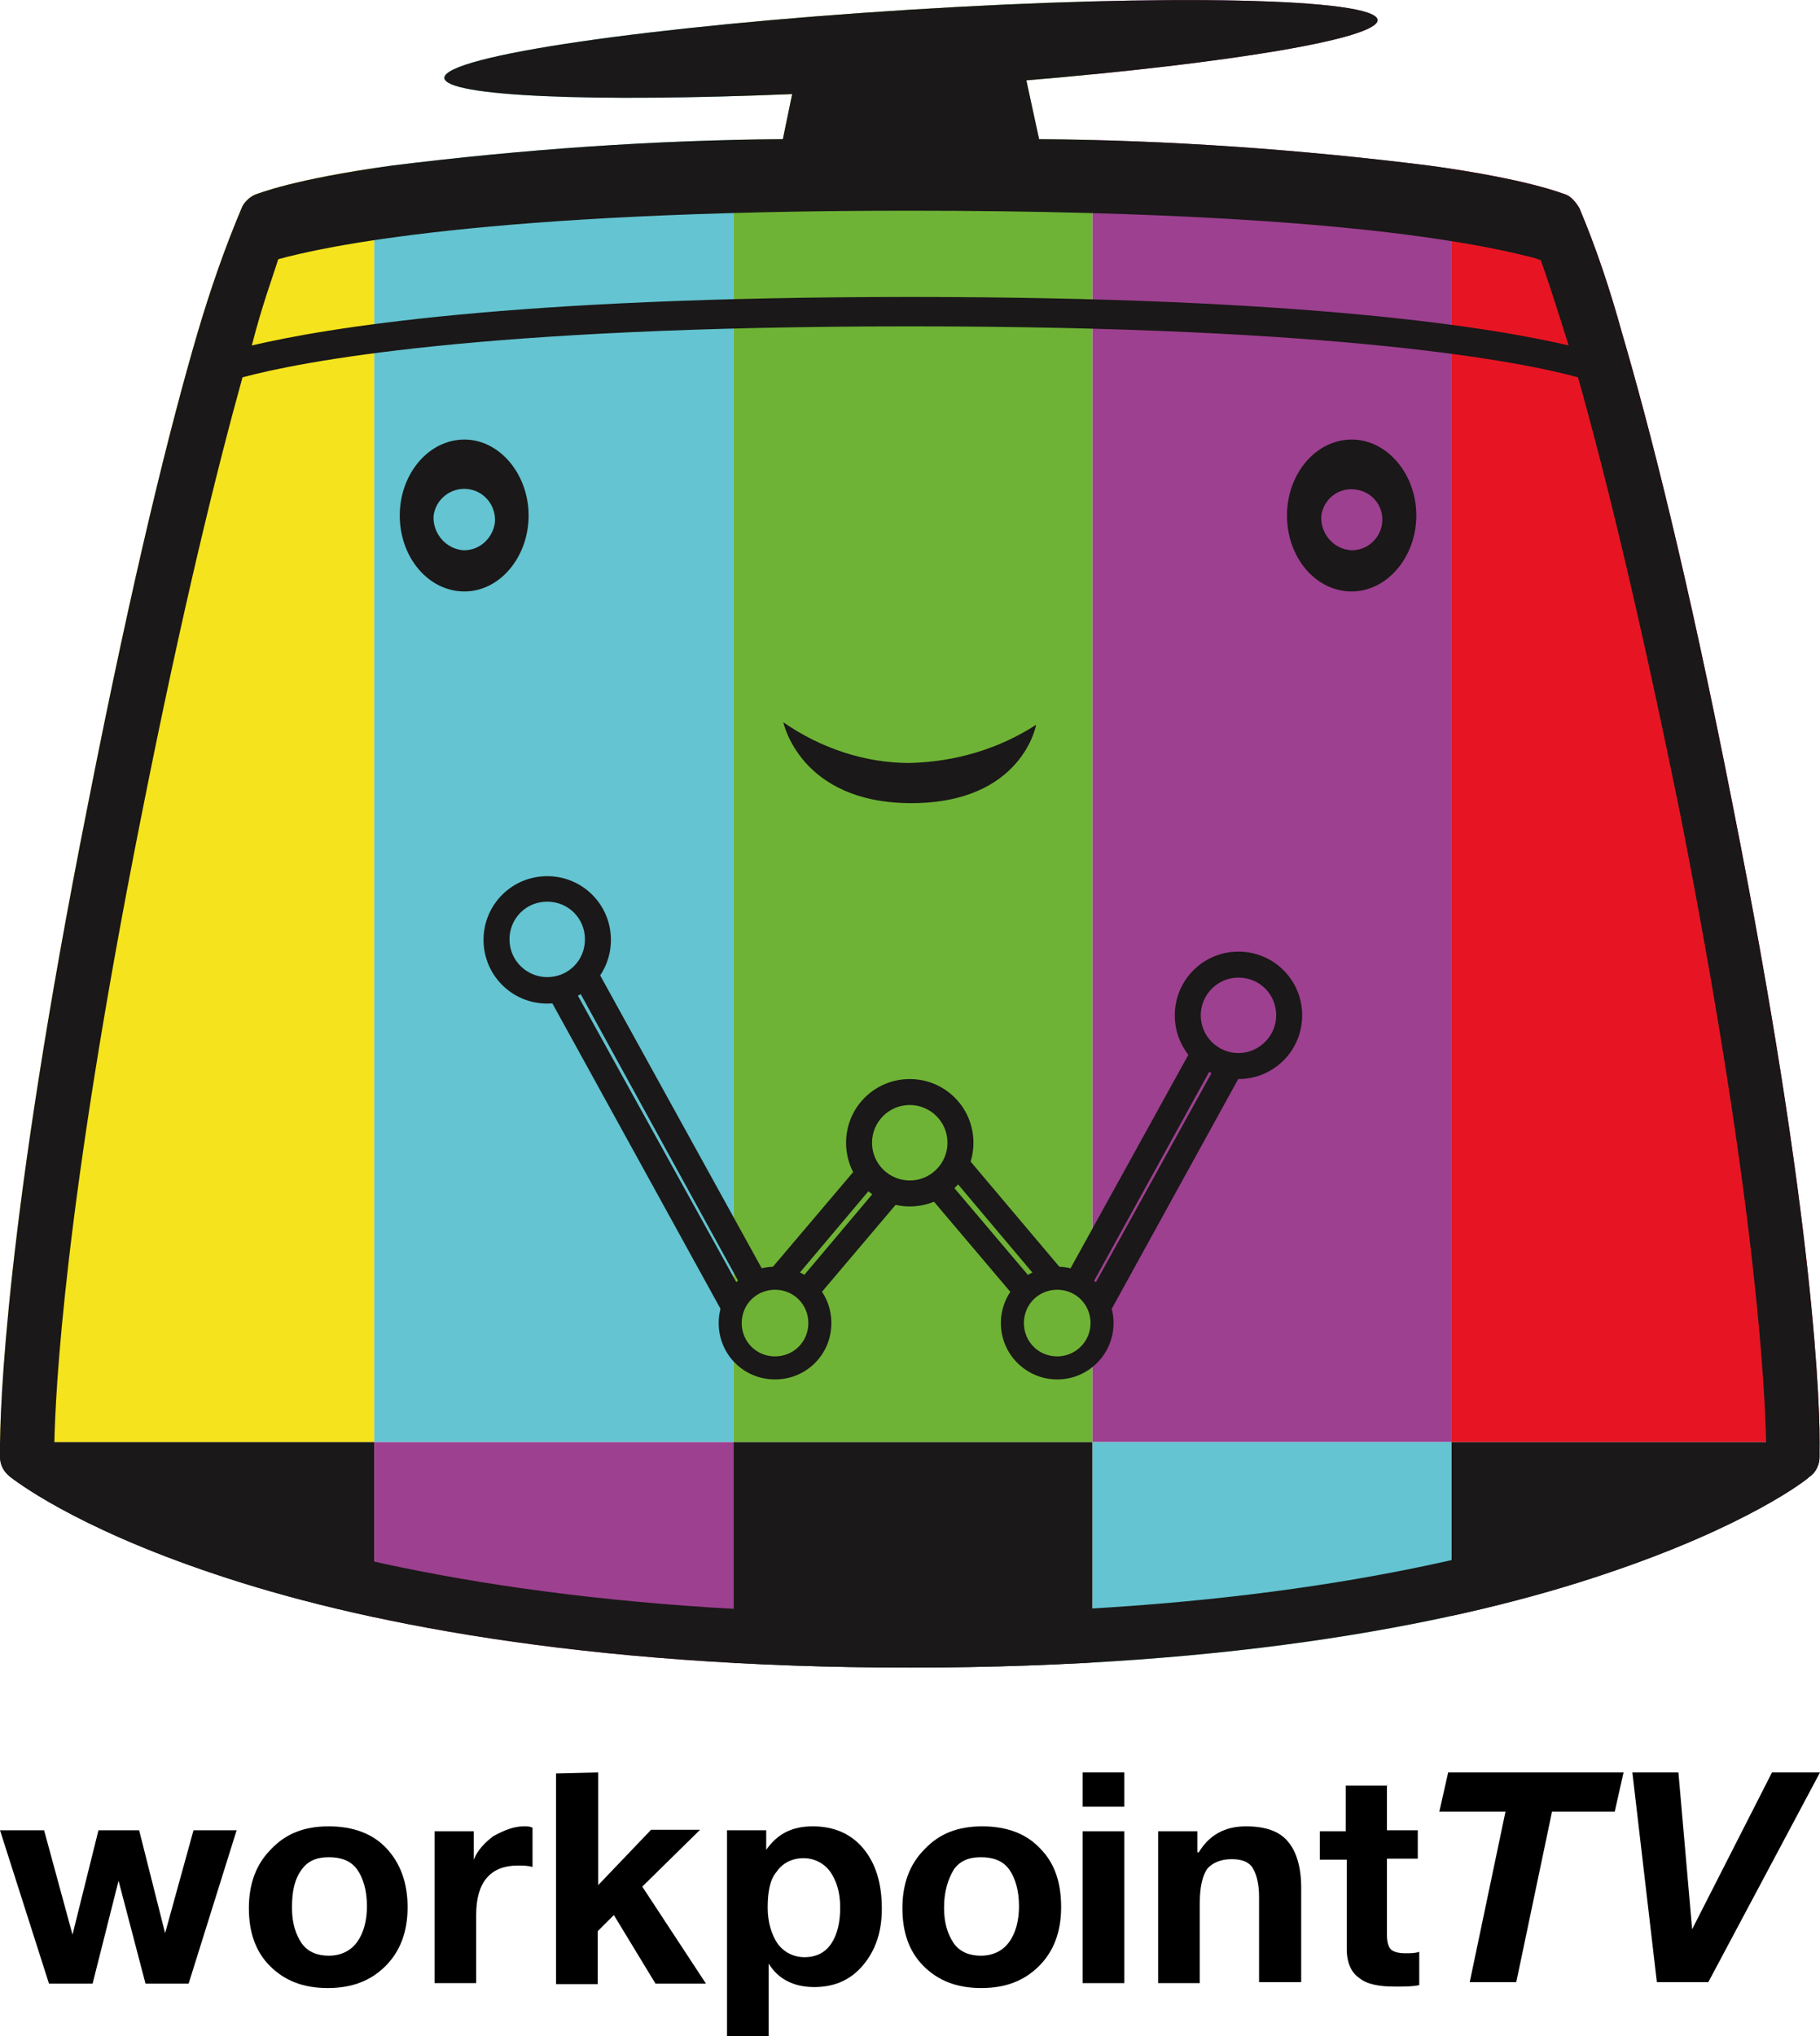
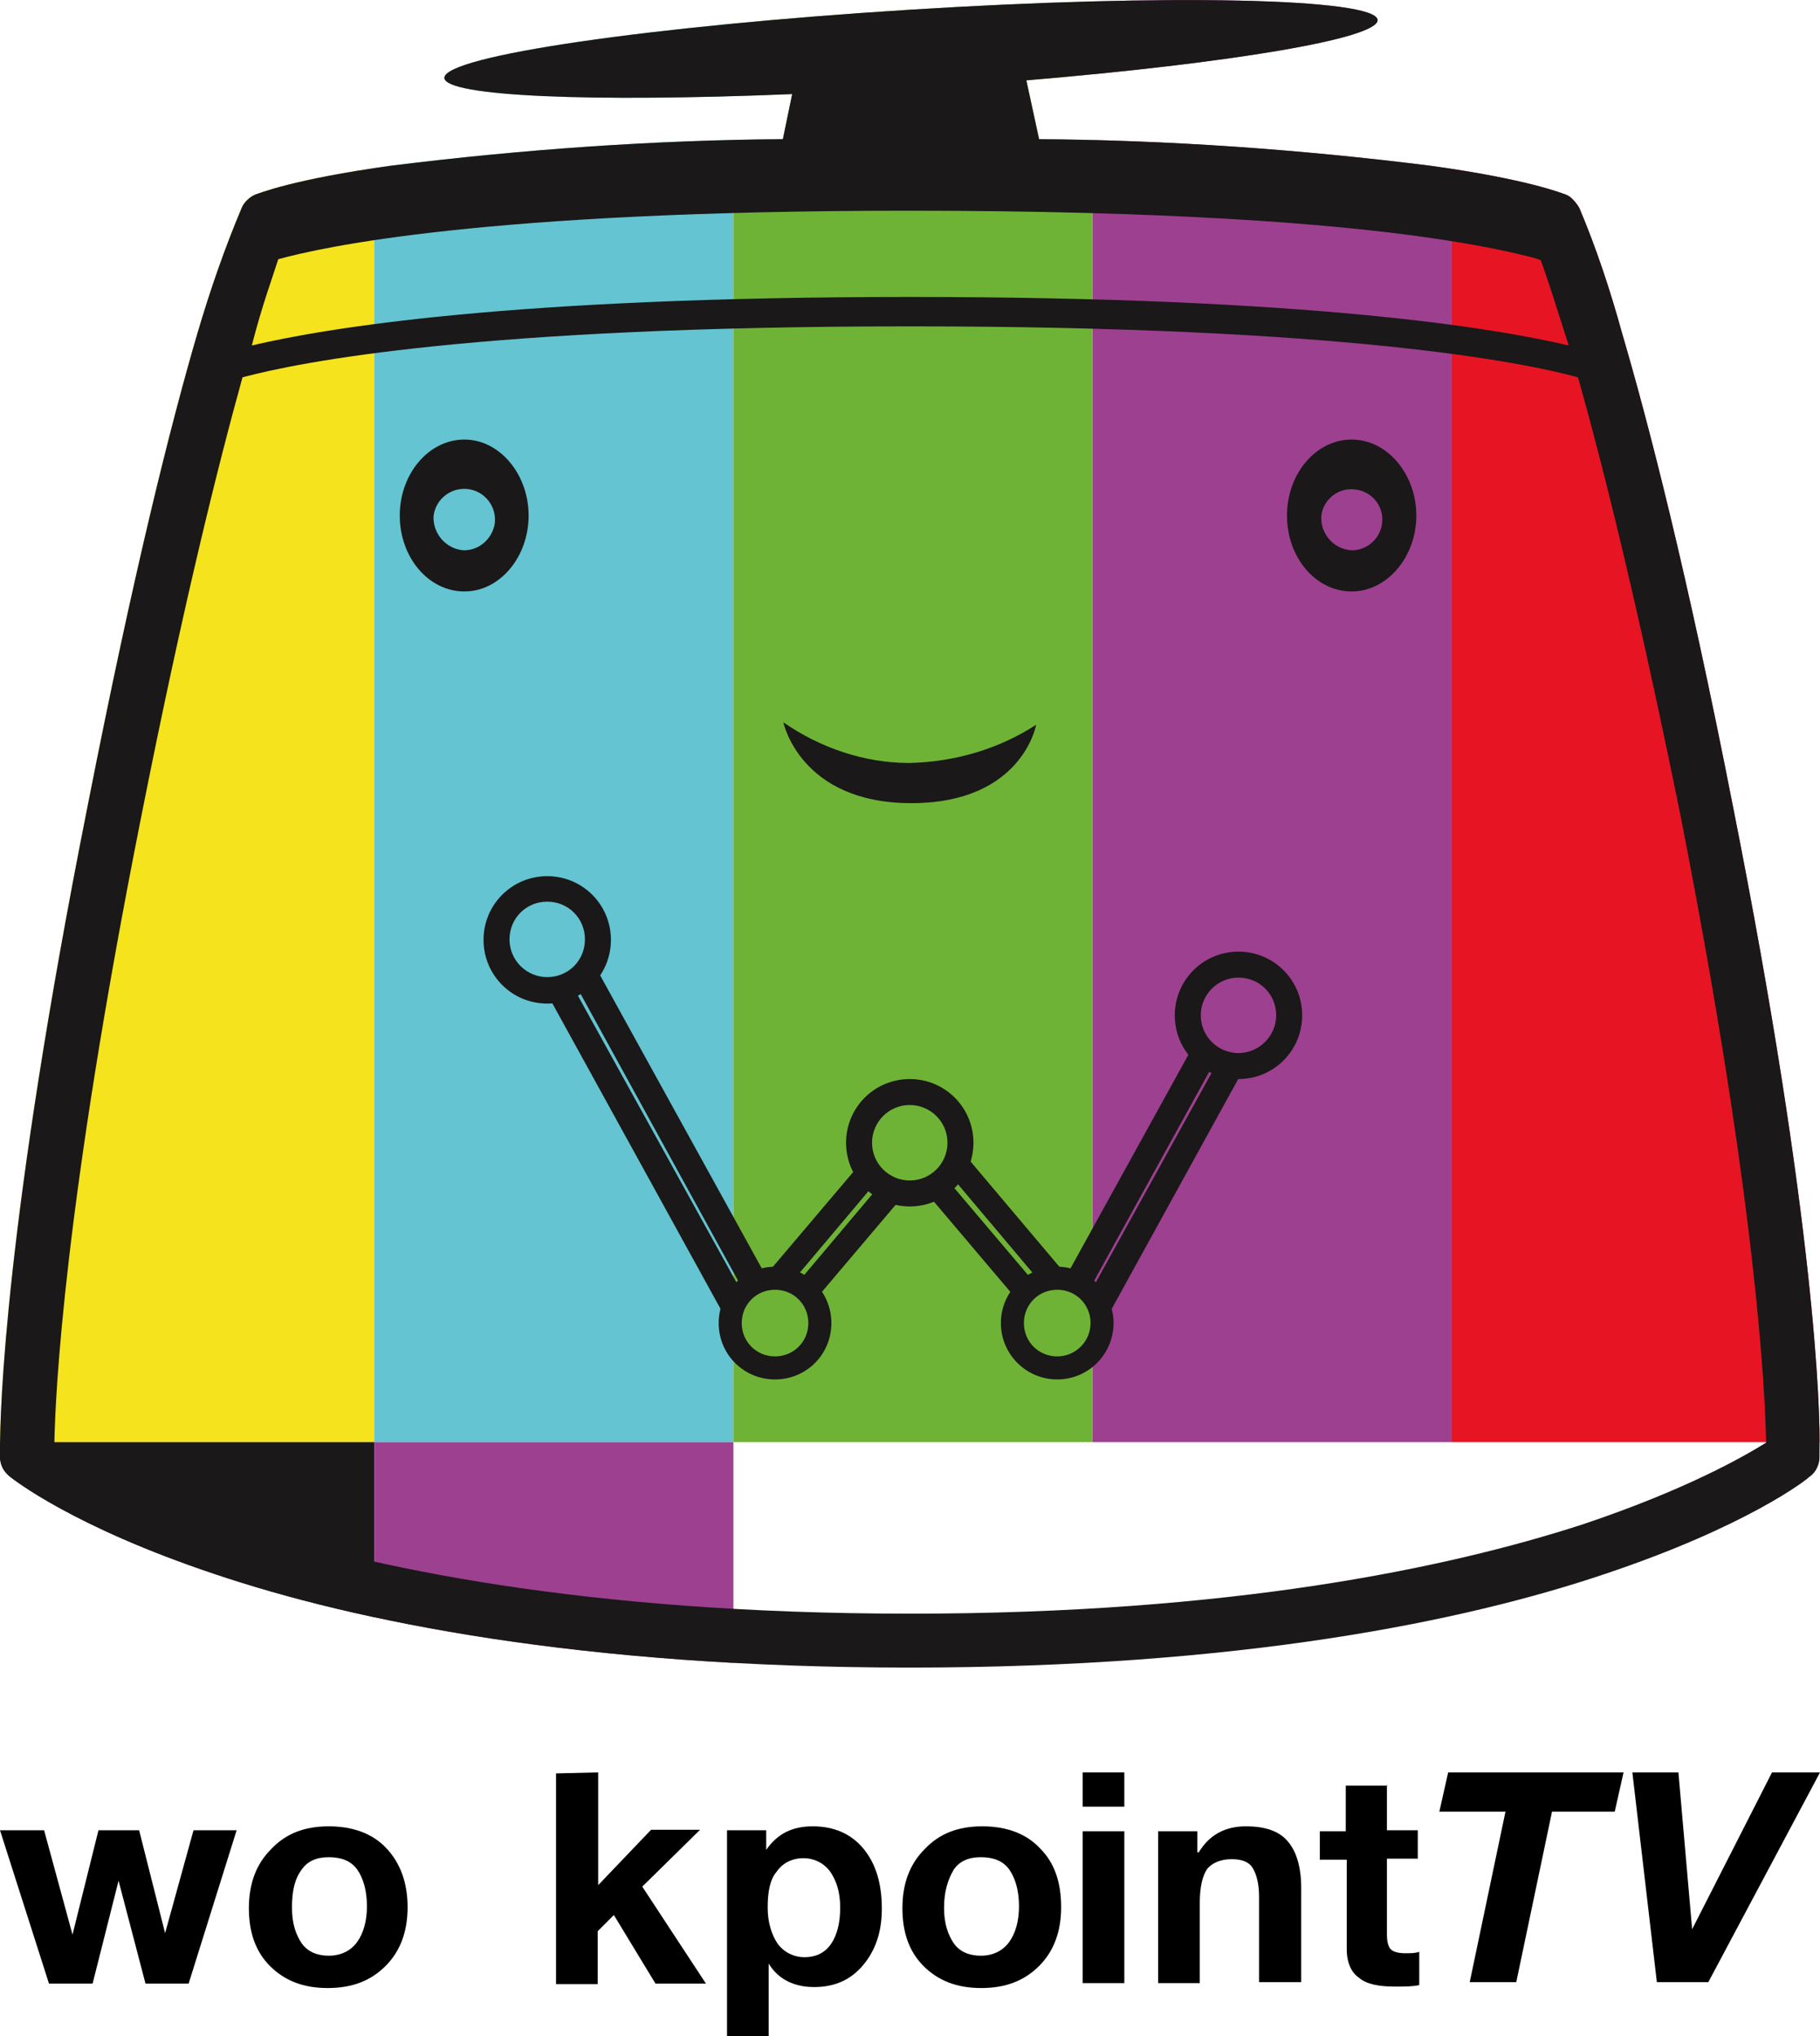
<svg xmlns="http://www.w3.org/2000/svg" xmlns:xlink="http://www.w3.org/1999/xlink" version="1.1" id="Workpoint_TV__x28_2013_x29_" x="0px" y="0px" viewBox="0 0 371.5 415.5" style="enable-background:new 0 0 371.5 415.5;" xml:space="preserve">
  <style type="text/css">
	.st0{clip-path:url(#SVGID_00000047049150169627933930000017355435208516163987_);}
	.st1{fill:#F5E31D;}
	.st2{fill:#64C4D1;}
	.st3{fill:#6FB336;}
	.st4{fill:#9D4090;}
	.st5{fill:#E71523;}
	.st6{fill:#1A1818;}
	.st7{display:none;}
	.st8{display:inline;fill:#1A1818;}
</style>
  <g id="Overall">
    <g id="Symbol_00000040570570880855362240000011141180019970062741_">
      <g>
        <g>
          <g>
            <g>
              <g>
                <defs>
                  <path id="SVGID_1_" d="M371.4,296v1.4c0,1.4-0.7,3.1-2.1,4c-0.4,0.5-12.7,10.1-41.7,19.8c-28.7,9.7-74.7,19.1-141.9,19.1          s-113.1-9.4-141.9-19.1c-29-9.7-41-19.3-41.7-19.8c-1.4-1.1-2.1-2.5-2.1-4.2v-1.4c0-7.6,0.9-46,17.9-131.4          c9.4-47.8,17-78,22.4-96.4c2.6-8.8,5.5-17.2,9-25.5c0.4-1.1,1.6-2.3,2.8-2.8c0.7-0.2,7.5-3.1,27.8-5.9          c26.6-3.3,53.3-5.2,79.9-5.4l1.9-9.2c-40.8,1.7-70.8,0.5-71-3.3c0-4.5,42.2-10.6,94.8-13.9c52.3-3.3,95.5-2.4,95.7,2.1          c0,3.8-30.2,8.8-71.7,12.3l2.6,12c26.6,0.2,53.3,2.1,79.7,5.4c20.3,2.8,27.1,5.7,27.8,5.9c1.1,0.4,2.1,1.6,2.8,2.8          c3.5,8.3,6.3,16.8,8.7,25.5c5.4,18.4,13.2,48.5,22.6,96.4C370.6,249.5,371.6,288.2,371.4,296z" />
                </defs>
                <clipPath id="SVGID_00000095329185519620905230000010074691338311866033_">
                  <use xlink:href="#SVGID_1_" style="overflow:visible;" />
                </clipPath>
                <g style="clip-path:url(#SVGID_00000095329185519620905230000010074691338311866033_);">
                  <g>
                    <rect x="0" y="0" class="st1" width="76.4" height="294.3" />
                    <rect x="76.4" y="0" class="st2" width="73.3" height="294.3" />
                    <rect x="149.7" y="0" class="st3" width="73.3" height="294.3" />
                    <rect x="223" y="0" class="st4" width="73.3" height="294.3" />
                    <rect x="296.3" y="0" class="st5" width="75.1" height="294.3" />
                  </g>
                  <g>
                    <rect x="0" y="294.3" class="st6" width="76.4" height="46" />
                    <rect x="76.4" y="294.3" class="st4" width="73.3" height="46" />
-                     <rect x="149.7" y="294.3" class="st6" width="73.3" height="46" />
-                     <rect x="223" y="294.3" class="st2" width="73.3" height="46" />
-                     <rect x="296.3" y="294.3" class="st6" width="75.1" height="46" />
                  </g>
                </g>
              </g>
            </g>
          </g>
        </g>
      </g>
      <path id="Path_23177_00000152981425393942617580000012619746647308035242_" class="st6" d="M323,311.1    c-27.8,9-71.9,18.2-137.2,18.2c-66.5,0-110.8-9.4-138.6-18.6c-10.1-3.3-20-7.5-29.7-12.5c-2.1-1.2-4.2-2.4-6.4-3.8    c0.2-9.9,1.9-48.1,17.7-127.6c8.5-42.9,15.6-71.4,20.7-89.8c11.6-3.1,47.9-10.4,136.3-10.4s125,7.3,136.3,10.4    c5.2,18.4,12.3,46.9,21,89.8c15.6,79.5,17.2,117.7,17.4,127.6C356,297.2,344.2,304,323,311.1 M56.8,52.9    c8.7-2.4,41.7-9.9,128.7-9.9c52.8,0,85.6,2.6,105.4,5.4c9.9,1.4,16.5,2.8,20.5,3.8c0.9,0.2,2.1,0.5,3.1,0.9    c1.4,3.8,3.1,9.2,5.7,17.4c-14.9-3.5-52.6-9.9-134.4-9.9c-82.1,0-119.5,6.4-134.4,9.9C53.5,62.3,55.6,56.7,56.8,52.9 M353.7,164.4    c-9.4-47.9-17.2-78-22.6-96.4c-2.4-8.7-5.2-17.2-8.7-25.5c-0.7-1.2-1.7-2.4-2.8-2.8c-0.7-0.2-7.5-3.1-27.8-5.9    c-26.4-3.3-53.1-5.2-79.7-5.4l-2.6-12c41.5-3.5,71.7-8.5,71.7-12.3C281-0.4,237.8-1.3,185.5,2c-52.6,3.3-94.8,9.4-94.8,13.9    c0.2,3.8,30.2,5,71,3.3l-1.9,9.2c-26.6,0.2-53.3,2.1-79.9,5.4c-20.3,2.8-27.1,5.7-27.8,5.9c-1.2,0.5-2.4,1.7-2.8,2.8    c-3.5,8.3-6.4,16.7-9,25.5c-5.4,18.4-13,48.6-22.4,96.4C0.9,249.8,0,288.2,0,295.8v1.4c0,1.7,0.7,3.1,2.1,4.2    c0.7,0.5,12.7,10.1,41.7,19.8c28.8,9.7,74.7,19.1,141.9,19.1s113.2-9.4,141.9-19.1c29-9.7,41.3-19.3,41.7-19.8    c1.4-0.9,2.1-2.6,2.1-4V296C371.6,288.2,370.6,249.5,353.7,164.4" />
      <g id="Face_00000002361324564254876230000002579849103462313124_">
        <g>
          <path id="Path_23178_00000062883817493859525010000013244933000720730002_" class="st6" d="M275.9,112.3c-3.7-0.2-6.4-3.4-6.2-7      c0.4-3.4,3.5-5.9,7-5.4c3.4,0.4,5.9,3.5,5.4,7C281.7,109.9,279.1,112.3,275.9,112.3 M275.9,89.7c-7.3,0-13.2,7-13.2,15.5      c0,8.6,5.9,15.5,13.2,15.5c7.2,0,13.2-7,13.2-15.5C289.1,96.8,283.2,89.7,275.9,89.7" />
          <path id="Path_23179_00000032624019847783804850000012579064880198031245_" class="st6" d="M94.7,112.3c-3.6-0.2-6.4-3.4-6.2-7      c0.4-3.4,3.5-5.9,7-5.5c3.4,0.4,5.9,3.5,5.5,7C100.5,109.9,97.9,112.3,94.7,112.3 M94.8,89.7c-7.3,0-13.2,7-13.2,15.5      c0,8.6,5.9,15.5,13.2,15.5c7.2,0,13.1-7,13.1-15.5C107.9,96.8,102,89.7,94.8,89.7" />
        </g>
        <path id="Path_23137_00000175321967560064139580000005499616710386971839_" class="st6" d="M159.9,147.4     c7.5,5.2,16.5,8.3,25.7,8.3c9.2-0.2,18.2-2.8,25.9-7.8c0,0-2.8,16-25.5,16S159.9,147.4,159.9,147.4" />
        <g>
          <g>
            <path id="Path_23184_00000057119551800536615460000011209669101901634484_" class="st6" d="M115.7,199.1l-4.8,2.3l37.5,68.1       l3.8-4.4L115.7,199.1z" />
            <path id="Path_23185_00000139984397722772572720000017352245736805948325_" class="st6" d="M156.3,260.3l-35.2-63.8l-4.8,2.3       l36.2,65.9L156.3,260.3z" />
          </g>
          <g>
            <path id="Path_23187_00000178901337637159136240000017255666485042712468_" class="st6" d="M156.5,260l4.4,2.5l18.8-22.3       L176,237L156.5,260z" />
            <path id="Path_23186_00000028311119461304920940000016483566418051829938_" class="st6" d="M161.7,263.1l4.4,2.5l18.3-21.6       l-3.9-3.2L161.7,263.1z" />
          </g>
          <g class="st7">
            <path id="Path_23191_00000091011615802307302610000000837751884375180183_" class="st8" d="M256.6,170.3l35.2-63.8l4.9,2.3       l-36.3,65.9L256.6,170.3z" />
            <path id="Path_23190_00000121959037173742961920000010122537044437924739_" class="st8" d="M297.2,109.1l4.8,2.3l-37.5,68.1       l-3.8-4.4L297.2,109.1z" />
          </g>
          <g>
-             <path id="Path_23192_00000157269252451347762550000007385518565133736598_" class="st6" d="M212.3,263.1l-4.4,2.5L189.6,244       l3.8-3.2L212.3,263.1z" />
+             <path id="Path_23192_00000157269252451347762550000007385518565133736598_" class="st6" d="M212.3,263.1l-4.4,2.5L189.6,244       l3.8-3.2z" />
            <path id="Path_23193_00000153689992528914158930000005622595956150190223_" class="st6" d="M217.5,260l-4.4,2.5l-18.8-22.3       l3.7-3.3L217.5,260z" />
          </g>
          <g>
            <polygon class="st6" points="217.7,260.3 221.5,264.7 247.5,217.5 242.6,215.2      " />
            <polygon class="st6" points="248,217.7 221.8,265.1 225.6,269.5 252.8,220.1      " />
          </g>
          <path class="st6" d="M111.7,178.8c-7.2,0-13,5.8-13,13s5.8,13,13,13s13-5.8,13-13S118.9,178.8,111.7,178.8z M111.7,199.4      c-4.2,0-7.7-3.4-7.7-7.7s3.4-7.7,7.7-7.7s7.7,3.4,7.7,7.7S116,199.4,111.7,199.4z" />
          <path class="st6" d="M158.2,258.5c-6.3,0-11.5,5.1-11.5,11.5s5.1,11.5,11.5,11.5s11.5-5.1,11.5-11.5S164.6,258.5,158.2,258.5z       M158.2,276.8c-3.8,0-6.8-3-6.8-6.8s3-6.8,6.8-6.8s6.8,3,6.8,6.8S162,276.8,158.2,276.8z" />
          <path class="st6" d="M185.7,220.2c-7.2,0-13,5.8-13,13s5.8,13,13,13s13-5.8,13-13S192.9,220.2,185.7,220.2z M185.7,240.9      c-4.2,0-7.7-3.4-7.7-7.7c0-4.2,3.4-7.7,7.7-7.7c4.2,0,7.7,3.4,7.7,7.7C193.4,237.4,190,240.9,185.7,240.9z" />
          <path class="st6" d="M215.8,258.5c-6.4,0-11.5,5.2-11.5,11.5c0,6.4,5.2,11.5,11.5,11.5c6.4,0,11.5-5.2,11.5-11.5      S222.1,258.5,215.8,258.5z M215.8,276.8c-3.8,0-6.8-3-6.8-6.8s3-6.8,6.8-6.8s6.8,3,6.8,6.8S219.5,276.8,215.8,276.8z" />
          <path class="st6" d="M252.8,194.2c-7.2,0-13,5.8-13,13s5.8,13,13,13s13-5.8,13-13S260,194.2,252.8,194.2z M252.8,214.9      c-4.2,0-7.7-3.4-7.7-7.7c0-4.2,3.4-7.7,7.7-7.7c4.3,0,7.7,3.4,7.7,7.7C260.5,211.4,257,214.9,252.8,214.9z" />
        </g>
      </g>
    </g>
    <g id="WorkpointTV">
      <g id="Workpoimt">
        <path id="w_00000151530645745782840880000013011538342258540715_" d="M9,373.5l5.8,21.3l0,0l5.3-21.3h8.3l5.3,21l0,0l5.8-21h8.8     l-9.8,31.3h-8.8l-5.5-21l0,0l-5.3,21H10L0,373.5H9z" />
        <path id="o_00000065058058110159555530000017056478567108742789_" d="M67.1,372.7c5,0,9,1.5,11.8,4.5s4.3,7,4.3,12s-1.5,9-4.5,12     s-6.8,4.5-11.8,4.5s-8.8-1.5-11.8-4.5s-4.3-7-4.3-11.8c0-5,1.5-9,4.5-12C58.3,374.2,62.1,372.7,67.1,372.7z M59.6,389.3     c0,3.3,0.8,5.5,2,7.3c1.3,1.8,3.3,2.5,5.5,2.5c2.5,0,4.5-1,5.8-2.8s2-4.3,2-7.3c0-3.3-0.8-5.8-2-7.5c-1.3-1.8-3.3-2.5-5.8-2.5     s-4.3,0.8-5.5,2.5C60.1,383.5,59.6,386,59.6,389.3z" />
-         <path id="r_00000036958369763651726660000002045158545159929020_" d="M106.9,372.7c0.8,0,1.3,0,1.8,0.3v8c-1-0.3-2-0.3-3-0.3     c-5.5,0-8.5,3.3-8.5,10v14h-8.5v-31h8v5.8l0,0c0.8-2,2.3-3.5,4-4.8C102.9,373.5,104.9,372.7,106.9,372.7z" />
        <path id="k_00000127015132181692757370000016544913599664287422_" d="M122.1,361.7v23l10.8-11.3h10L131.1,385l13,19.8h-10.3     l-8.5-14l-3.3,3.3v10.8h-8.5v-43L122.1,361.7L122.1,361.7z" />
        <path id="p_00000091011311464038059280000015126605442681070485_" d="M165.9,372.7c4.3,0,7.8,1.5,10.3,4.5s3.8,7,3.8,12.3     c0,4.8-1.3,8.5-3.8,11.5s-5.8,4.5-10,4.5c-4,0-7.3-1.5-9.3-4.8l0,0v14.8h-8.5v-42h8v4l0,0C158.7,374.2,161.7,372.7,165.9,372.7z      M156.7,389.3c0,3,0.8,5.5,2,7.3c1.3,1.8,3.3,2.8,5.5,2.8c2.5,0,4.3-1,5.5-2.8s1.8-4.3,1.8-7.3c0-3.3-0.8-5.5-2-7.3     c-1.3-1.8-3.3-2.8-5.5-2.8c-2.3,0-4.3,1-5.5,2.8C157.2,383.5,156.7,386,156.7,389.3z" />
        <path id="o_00000091732603835434134270000015107785311391203213_" d="M200.5,372.7c5,0,9,1.5,11.8,4.5c3,3,4.3,7,4.3,12     s-1.5,9-4.5,12s-6.8,4.5-11.8,4.5s-8.8-1.5-11.8-4.5s-4.3-7-4.3-11.8c0-5,1.5-9,4.5-12C191.7,374.2,195.5,372.7,200.5,372.7z      M192.7,389.3c0,3.3,0.8,5.5,2,7.3c1.3,1.8,3.3,2.5,5.5,2.5c2.5,0,4.5-1,5.8-2.8s2-4.3,2-7.3c0-3.3-0.8-5.8-2-7.5     c-1.3-1.8-3.3-2.5-5.8-2.5s-4.3,0.8-5.5,2.5C193.5,383.5,192.7,386,192.7,389.3z" />
        <path id="i_00000103256394841009195400000006101917723205662892_" d="M229.5,361.7v7H221v-7H229.5z M229.5,373.7v31H221v-31     H229.5z" />
        <path id="n_00000111192485396685224370000015524398017765025177_" d="M254.3,372.7c4,0,6.8,1,8.5,3c1.8,2,2.8,5.3,2.8,9.5v19.3     H257V387c0-2.5-0.5-4.5-1.3-5.8c-0.8-1.3-2.3-1.8-4.3-1.8c-2.3,0-4,0.8-5,2c-1,1.5-1.5,3.8-1.5,7v16.3h-8.5v-31h8v4.3h0.3     C246.8,374.5,250,372.7,254.3,372.7z" />
        <path id="t_00000080919011192582552560000007200513657576840383_" d="M283.1,364.2v9.3h6.3v5.8h-6.3v15.5c0,1.5,0.3,2.5,0.8,3     s1.5,0.8,3,0.8c1,0,2,0,2.8-0.3v6.8c-1.3,0.3-3,0.3-5,0.3c-3.3,0-5.8-0.5-7.3-1.8c-1.5-1-2.5-3-2.5-5.8v-18.3h-5.5v-5.8h5.3v-9.3     h8.5L283.1,364.2L283.1,364.2z" />
      </g>
      <g id="TV">
        <path id="T_00000032647825718840602940000013800595826304434088_" d="M331.4,361.7l-1.8,8h-12.8l-7.3,34.8H300l7.3-34.8h-13.5     l1.8-8H331.4z" />
        <path id="V_00000140736412049125516770000011852321046851730321_" d="M342.6,361.7l2.8,32l0,0l16.3-32h9.8l-22.8,42.8h-10.5     l-5-42.8H342.6z" />
      </g>
    </g>
  </g>
</svg>